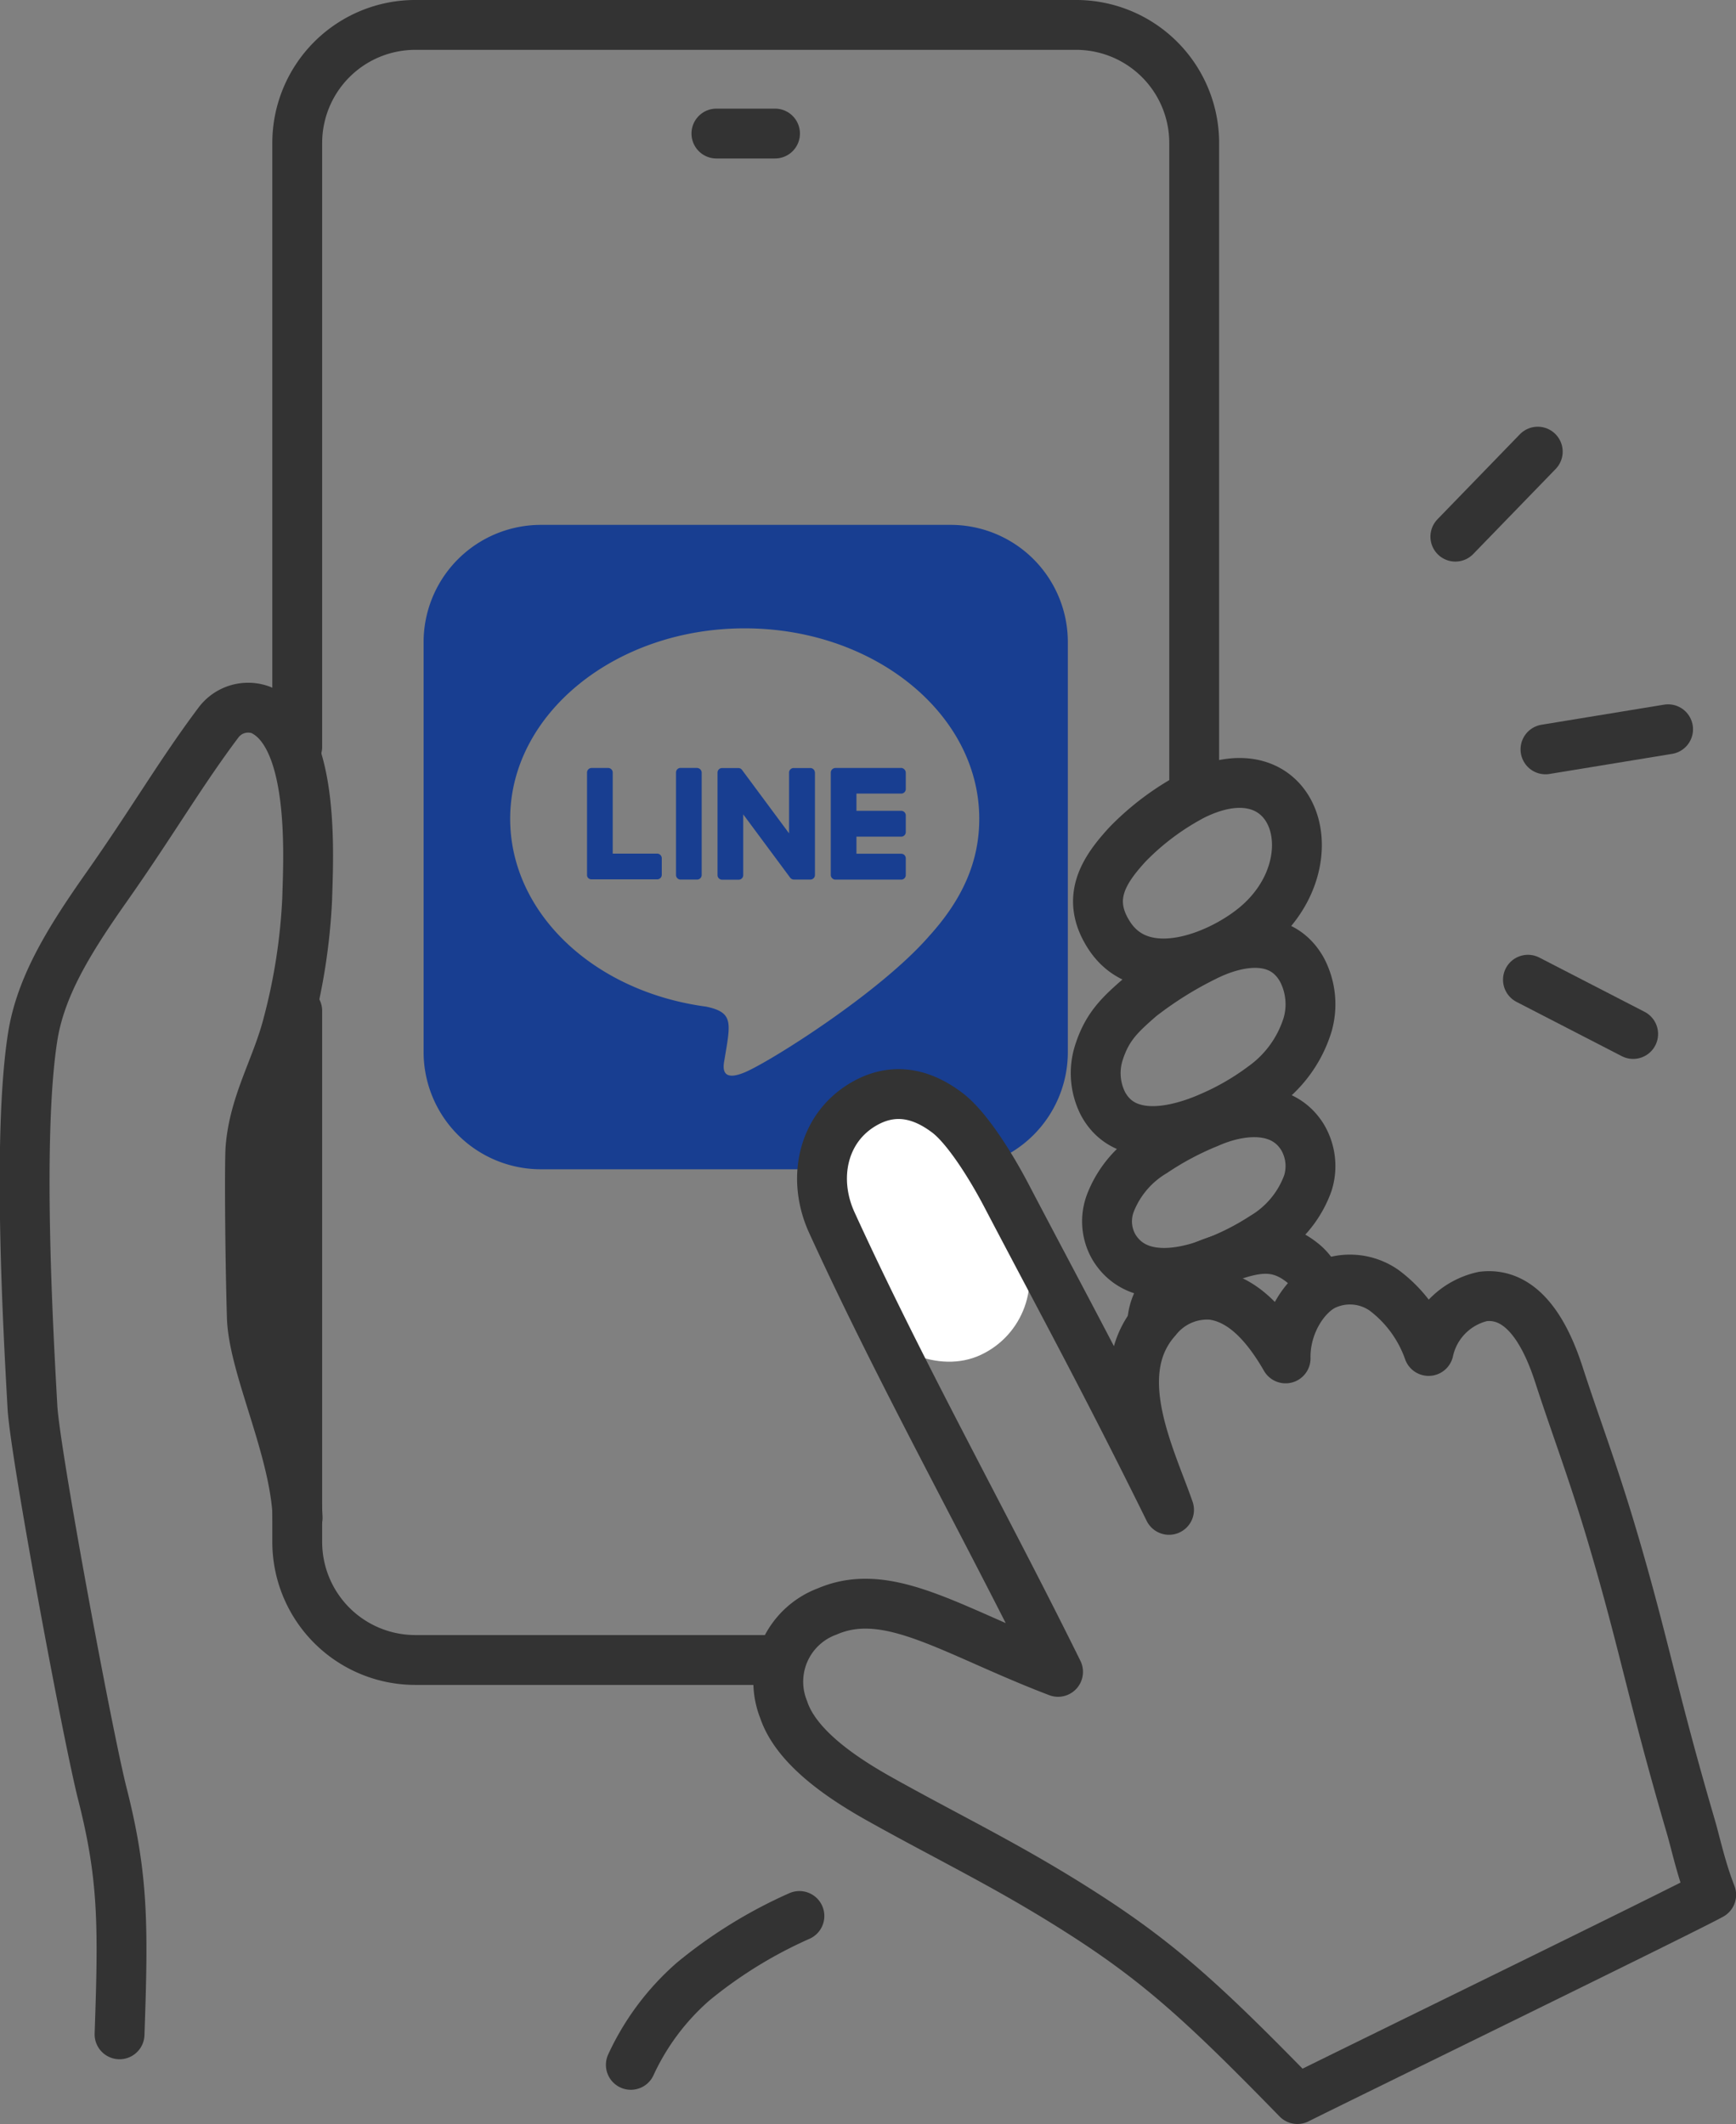
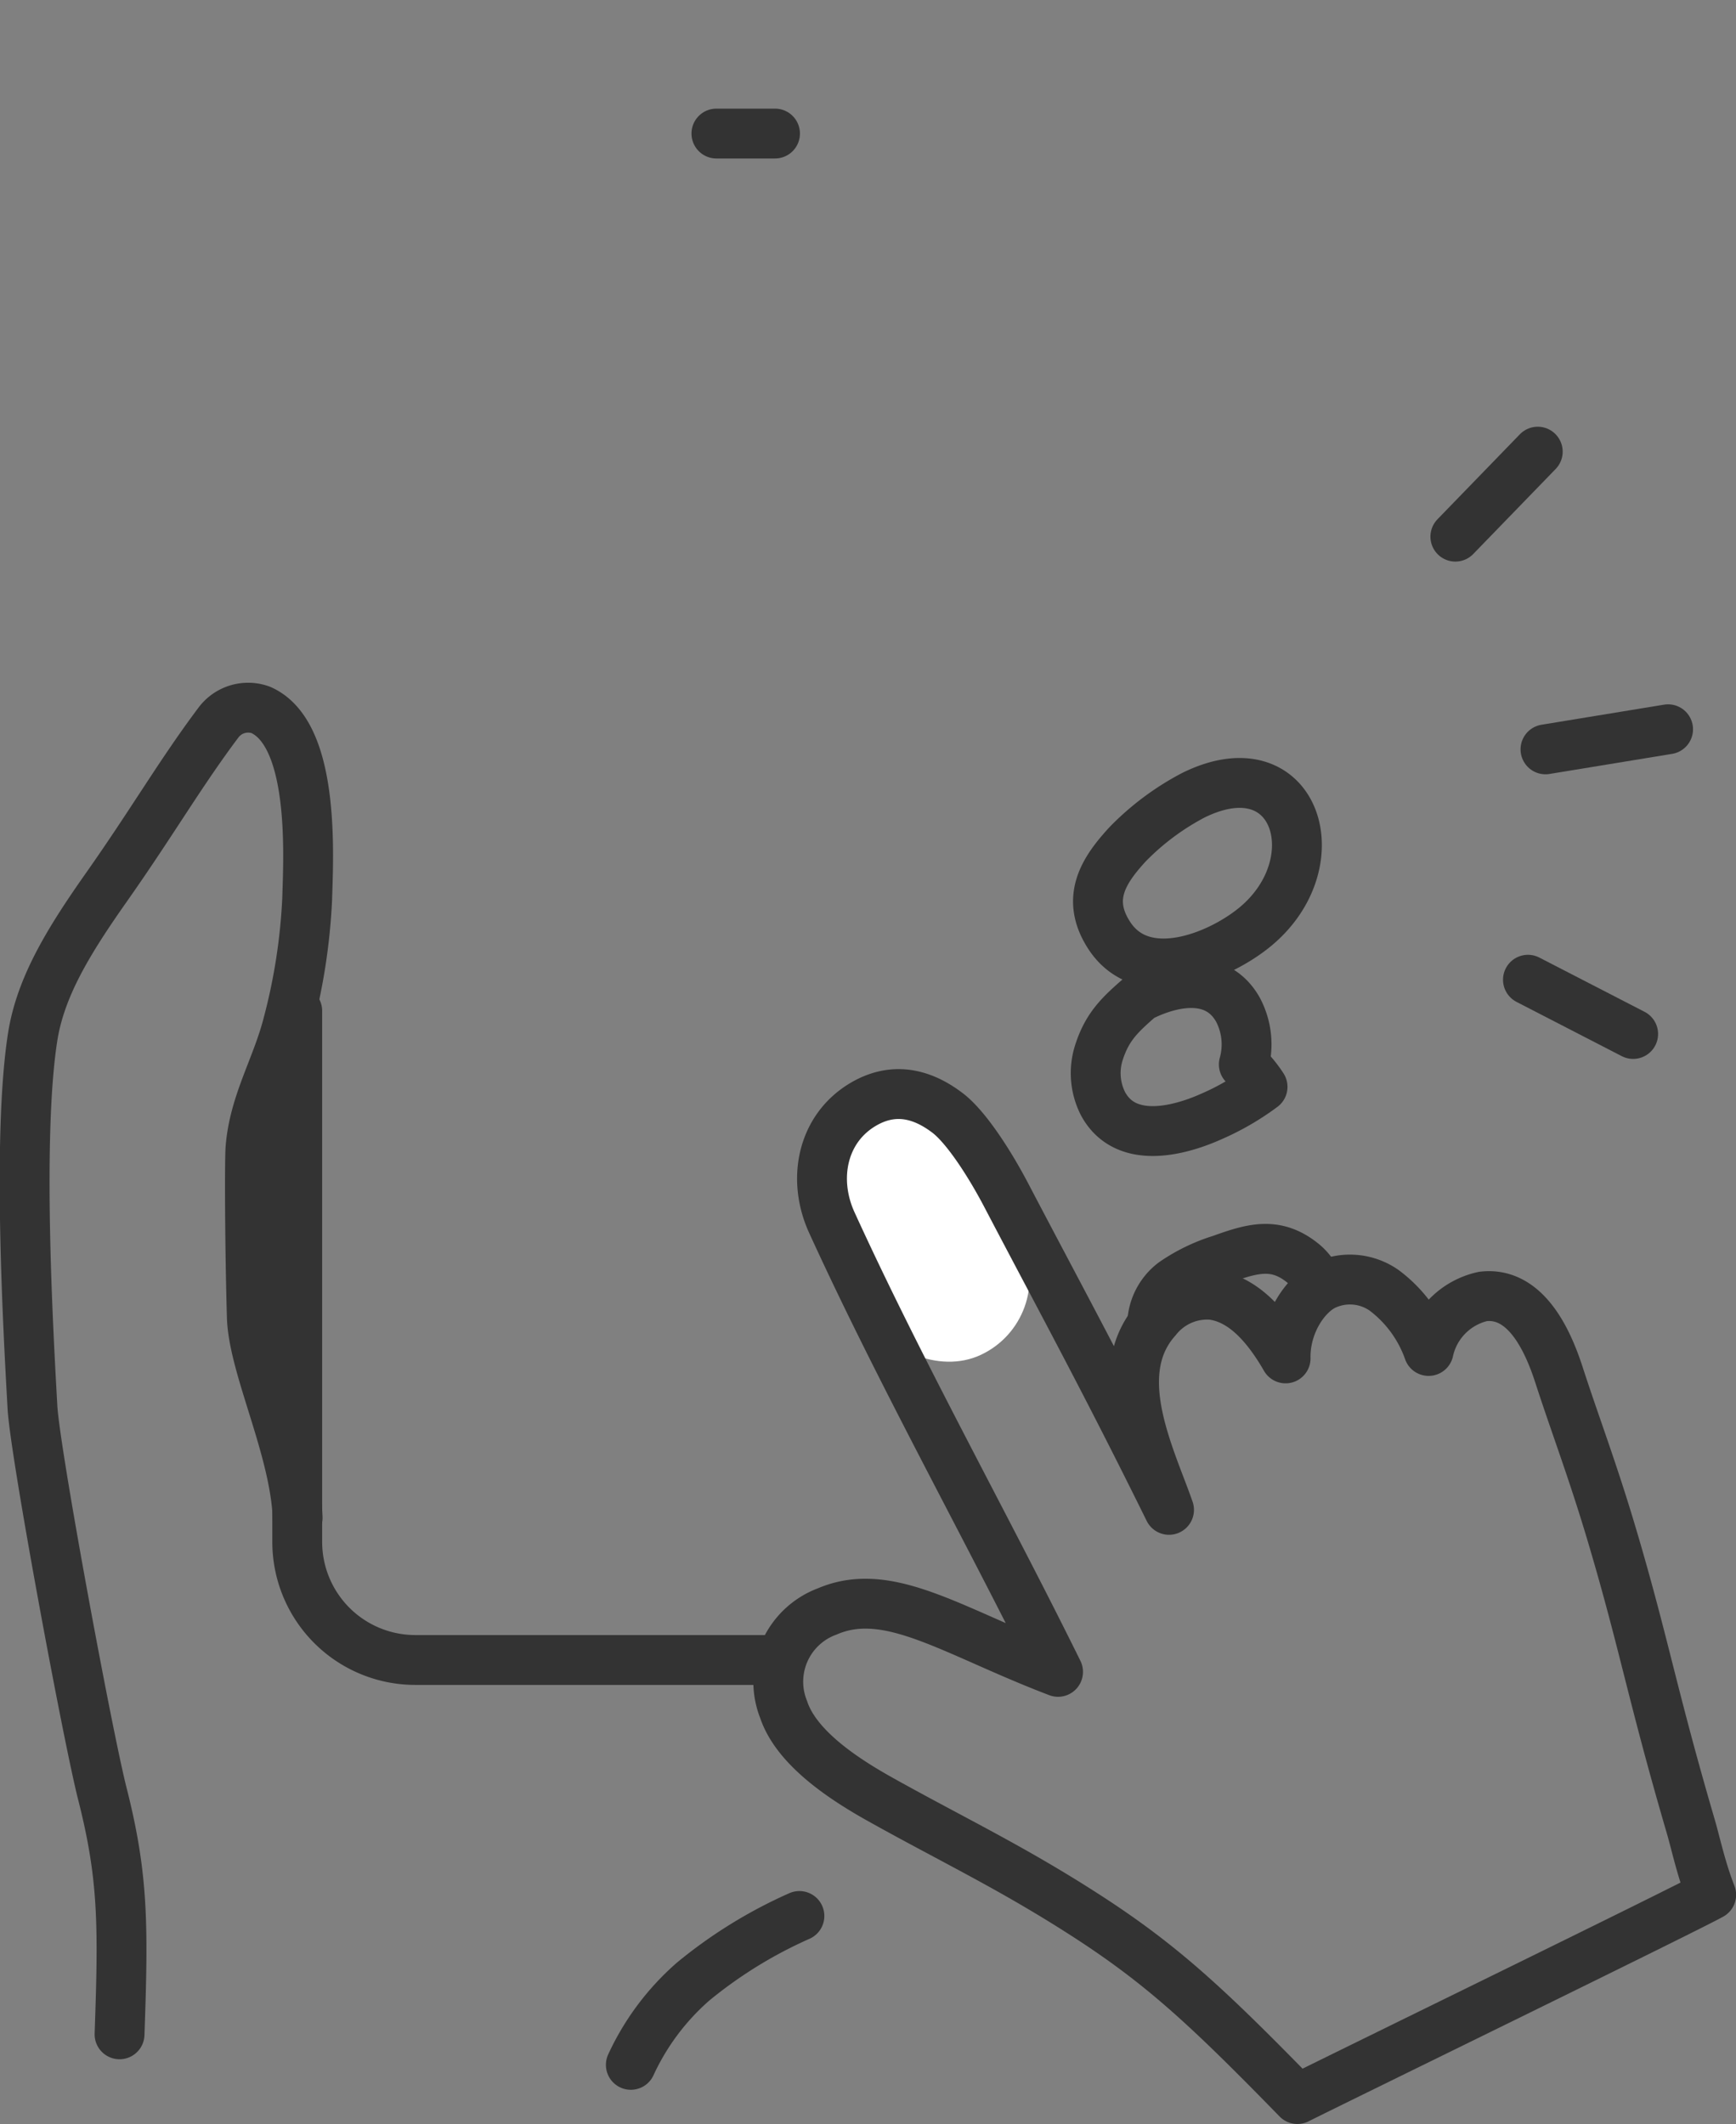
<svg xmlns="http://www.w3.org/2000/svg" width="139.29" height="170.383" viewBox="0 0 139.29 170.383">
  <rect x="0" y="0" width="139.29" height="170.383" fill="#808080" stroke="none" />
  <g id="グループ_71347" data-name="グループ 71347" transform="translate(-1084.984 -1116.979)">
    <g id="グループ_149" data-name="グループ 149" transform="translate(1201.756 1153.209)">
      <line id="線_112" data-name="線 112" x1="9.838" y2="1.612" transform="translate(7.231 22.269)" fill="none" stroke="#333" stroke-linecap="round" stroke-linejoin="round" stroke-width="4" />
      <line id="線_113" data-name="線 113" x1="6.611" y2="6.818" transform="translate(0 0)" fill="none" stroke="#333" stroke-linecap="round" stroke-linejoin="round" stroke-width="4" />
      <line id="線_114" data-name="線 114" x1="8.442" y1="4.351" transform="translate(5.824 42.361)" fill="none" stroke="#333" stroke-linecap="round" stroke-linejoin="round" stroke-width="4" />
    </g>
    <g id="グループ_153" data-name="グループ 153" transform="translate(1086.961 1118.978)">
      <g id="グループ_150" data-name="グループ 150" transform="translate(21.872)">
-         <path id="パス_273" data-name="パス 273" d="M1158.4,1176.884v-48.432a9.474,9.474,0,0,1,9.474-9.474h53.021a9.474,9.474,0,0,1,9.474,9.474v52.208" transform="translate(-1158.4 -1118.978)" fill="none" stroke="#333" stroke-linecap="round" stroke-linejoin="round" stroke-width="4" fill-rule="evenodd" />
        <path id="パス_274" data-name="パス 274" d="M1196.6,1429.373h-28.726a9.474,9.474,0,0,1-9.474-9.473v-42.594" transform="translate(-1158.4 -1298.214)" fill="none" stroke="#333" stroke-linecap="round" stroke-linejoin="round" stroke-width="4" fill-rule="evenodd" />
        <line id="線_115" data-name="線 115" x2="4.702" transform="translate(33.633 8.714)" fill="none" stroke="#333" stroke-linecap="round" stroke-linejoin="round" stroke-width="4" />
-         <path id="line-brands" d="M31.4,19.869v8.208a.366.366,0,0,1-.374.374H29.712a.386.386,0,0,1-.3-.151l-3.766-5.078v4.866a.366.366,0,0,1-.374.374H23.958a.366.366,0,0,1-.374-.374V19.879a.366.366,0,0,1,.374-.374h1.3a.369.369,0,0,1,.3.162l3.766,5.078V19.879a.366.366,0,0,1,.374-.374h1.312a.365.365,0,0,1,.384.353Zm-9.46-.374H20.626a.366.366,0,0,0-.374.374v8.208a.366.366,0,0,0,.374.374h1.312a.366.366,0,0,0,.374-.374V19.869A.379.379,0,0,0,21.938,19.5Zm-3.17,6.875H15.174v-6.5A.366.366,0,0,0,14.8,19.5H13.488a.366.366,0,0,0-.374.374v8.208a.335.335,0,0,0,.1.252.378.378,0,0,0,.252.1h5.27a.366.366,0,0,0,.374-.374V26.744a.376.376,0,0,0-.353-.374ZM38.324,19.5h-5.28a.379.379,0,0,0-.374.374v8.208a.379.379,0,0,0,.374.374h5.27a.366.366,0,0,0,.374-.374V26.754a.366.366,0,0,0-.374-.374H34.73V25.008h3.584a.366.366,0,0,0,.374-.374V23.312a.366.366,0,0,0-.374-.374H34.73V21.555h3.584a.366.366,0,0,0,.374-.374V19.869a.394.394,0,0,0-.374-.374ZM51.691,9.43V42.342a9.4,9.4,0,0,1-9.43,9.349H9.349A9.411,9.411,0,0,1,0,42.262V9.349A9.411,9.411,0,0,1,9.43,0H42.342A9.4,9.4,0,0,1,51.691,9.43ZM44.584,23.574c0-8.42-8.45-15.275-18.819-15.275S6.946,15.154,6.946,23.574c0,7.542,6.694,13.872,15.74,15.073,2.2.475,1.949,1.282,1.454,4.25-.081.475-.384,1.858,1.625,1.02S36.6,37.537,40.555,32.994c2.726-3,4.028-6.037,4.028-9.4Z" transform="translate(10.139 40.105)" fill="#183e91" />
      </g>
      <g id="グループ_152" data-name="グループ 152" transform="translate(0 54.753)">
        <path id="パス_275" data-name="パス 275" d="M1094.576,1404.244c.306-8.726.319-12.621-1.377-19.288-1.178-4.628-5.408-27.351-5.612-31.025-.343-6.168-1.225-21.686.012-29.653.623-4.012,2.833-7.654,5.906-12.02,3.724-5.29,5.971-9.2,9.036-13.276a2.972,2.972,0,0,1,3.366-.977c4.387,1.937,3.821,11.785,3.723,15.171a47.666,47.666,0,0,1-1.531,9.951c-.892,3.526-2.716,6.35-3.015,10.013-.087,1.066-.047,8.357.106,13.562.119,4.033,3.47,10.6,3.675,16.107" transform="translate(-1086.961 -1297.811)" fill="none" stroke="#333" stroke-linecap="round" stroke-linejoin="round" stroke-width="4" fill-rule="evenodd" />
        <g id="グループ_151" data-name="グループ 151" transform="translate(85.939 6.053)">
          <path id="パス_276" data-name="パス 276" d="M1380.9,1329.086c-2.915,2.435-9.045,4.908-11.762.718-1.938-2.989-.4-5.255,1.479-7.3a20.9,20.9,0,0,1,5.3-3.947C1384.127,1314.532,1387.077,1323.926,1380.9,1329.086Z" transform="translate(-1368.06 -1317.582)" fill="none" stroke="#333" stroke-linecap="round" stroke-linejoin="round" stroke-width="4" fill-rule="evenodd" />
-           <path id="パス_277" data-name="パス 277" d="M1381.038,1371.049a20.642,20.642,0,0,1-4.1,2.375c-2.682,1.2-6.92,2.263-8.7-1.023a5.417,5.417,0,0,1-.293-4.213c.674-2.031,1.707-2.971,3.285-4.348a29.859,29.859,0,0,1,5.127-3.219c2.569-1.31,6.153-2.01,7.847,1.042a5.948,5.948,0,0,1,.458,4.368A9.551,9.551,0,0,1,1381.038,1371.049Z" transform="translate(-1367.652 -1346.67)" fill="none" stroke="#333" stroke-linecap="round" stroke-linejoin="round" stroke-width="4" fill-rule="evenodd" />
-           <path id="パス_278" data-name="パス 278" d="M1383.191,1413.854a20.981,20.981,0,0,1-4.005,2.033c-2.618,1.03-6.255,1.634-7.992-1.179a4.122,4.122,0,0,1-.286-3.607,8.251,8.251,0,0,1,3.455-4.056,24,24,0,0,1,4.363-2.319c2.508-1.122,5.9-1.519,7.555,1.093a4.532,4.532,0,0,1,.448,3.74A8.314,8.314,0,0,1,1383.191,1413.854Z" transform="translate(-1369.713 -1377.445)" fill="none" stroke="#333" stroke-linecap="round" stroke-linejoin="round" stroke-width="4" fill-rule="evenodd" />
+           <path id="パス_277" data-name="パス 277" d="M1381.038,1371.049a20.642,20.642,0,0,1-4.1,2.375c-2.682,1.2-6.92,2.263-8.7-1.023a5.417,5.417,0,0,1-.293-4.213c.674-2.031,1.707-2.971,3.285-4.348c2.569-1.31,6.153-2.01,7.847,1.042a5.948,5.948,0,0,1,.458,4.368A9.551,9.551,0,0,1,1381.038,1371.049Z" transform="translate(-1367.652 -1346.67)" fill="none" stroke="#333" stroke-linecap="round" stroke-linejoin="round" stroke-width="4" fill-rule="evenodd" />
          <path id="パス_279" data-name="パス 279" d="M1382.585,1445.192a4.314,4.314,0,0,1,1.684-2.849,14.014,14.014,0,0,1,3.8-1.837c2.489-.893,4.389-1.48,6.583.306a4.011,4.011,0,0,1,1.276,1.888" transform="translate(-1378.013 -1402.278)" fill="none" stroke="#333" stroke-linecap="round" stroke-linejoin="round" stroke-width="4" fill-rule="evenodd" />
        </g>
        <path id="パス_280" data-name="パス 280" d="M1259.357,1614.442a36.99,36.99,0,0,0-8.525,5.259,19.936,19.936,0,0,0-5,6.682" transform="translate(-1197.193 -1517.5)" fill="none" stroke="#333" stroke-linecap="round" stroke-linejoin="round" stroke-width="4" fill-rule="evenodd" />
      </g>
    </g>
    <rect id="長方形_67" data-name="長方形 67" width="13.594" height="22.39" rx="6.797" transform="translate(1148.049 1208.246) rotate(-25)" fill="#fff" />
    <path id="パス_272" data-name="パス 272" d="M1292.715,1479.165c-2.85-1.593-6.7-4.093-7.729-7.192a6.007,6.007,0,0,1,3.493-7.87c4.942-2.131,10.077,1.624,18.524,4.844-5.853-11.863-12.574-23.839-18.15-36.036-1.607-3.515-.764-7.6,2.585-9.527,2.782-1.6,5.154-.445,6.7.729,1.511,1.148,3.406,4.117,4.7,6.583,4.478,8.548,7.887,14.752,13.069,25.256-1.471-4.24-4.917-10.934-.991-15.3a5.166,5.166,0,0,1,4.427-1.949c2.41.3,4.314,2.32,5.917,5.1-.054-2.8,1.645-5.24,3.244-5.922a4.781,4.781,0,0,1,4.666.464,10.379,10.379,0,0,1,3.566,4.861,5.729,5.729,0,0,1,4.359-4.372c3.485-.413,5.246,3.657,6.1,6.288,1.353,4.176,2.732,7.718,4.336,13.15,2.507,8.489,3.159,12.548,6.233,23.053.427,1.461.812,3.358,1.643,5.507-1.862,1.054-29.18,14.374-33.2,16.383-7.1-7.276-10.746-10.679-16.677-14.537C1303.407,1484.7,1298.612,1482.461,1292.715,1479.165Z" transform="translate(-137.125 -217.858)" fill="none" stroke="#333" stroke-linecap="round" stroke-linejoin="round" stroke-width="4" fill-rule="evenodd" />
  </g>
</svg>